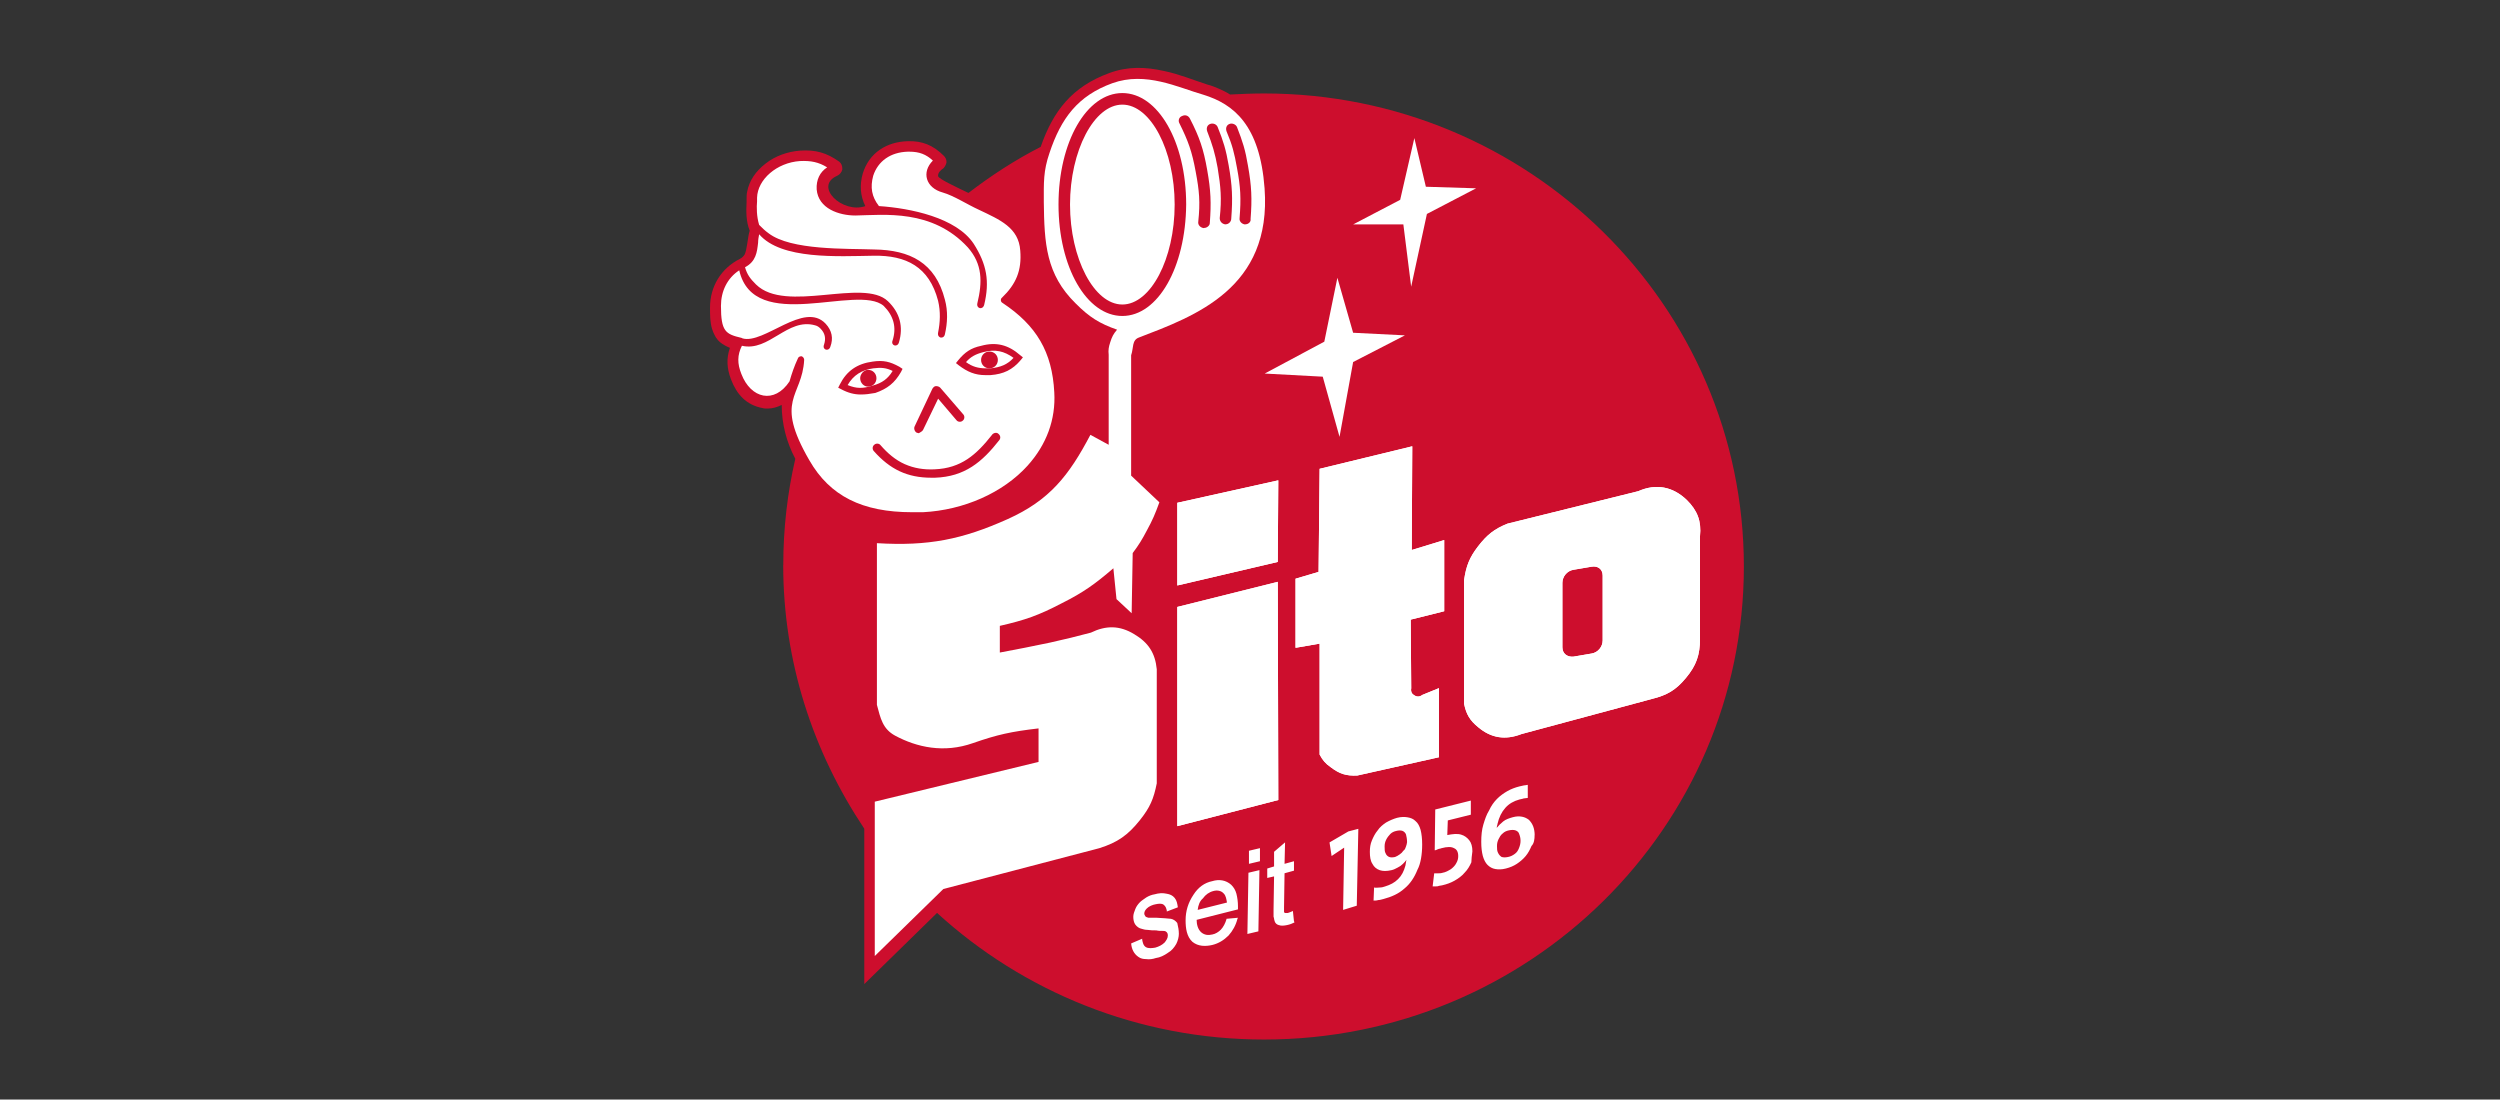
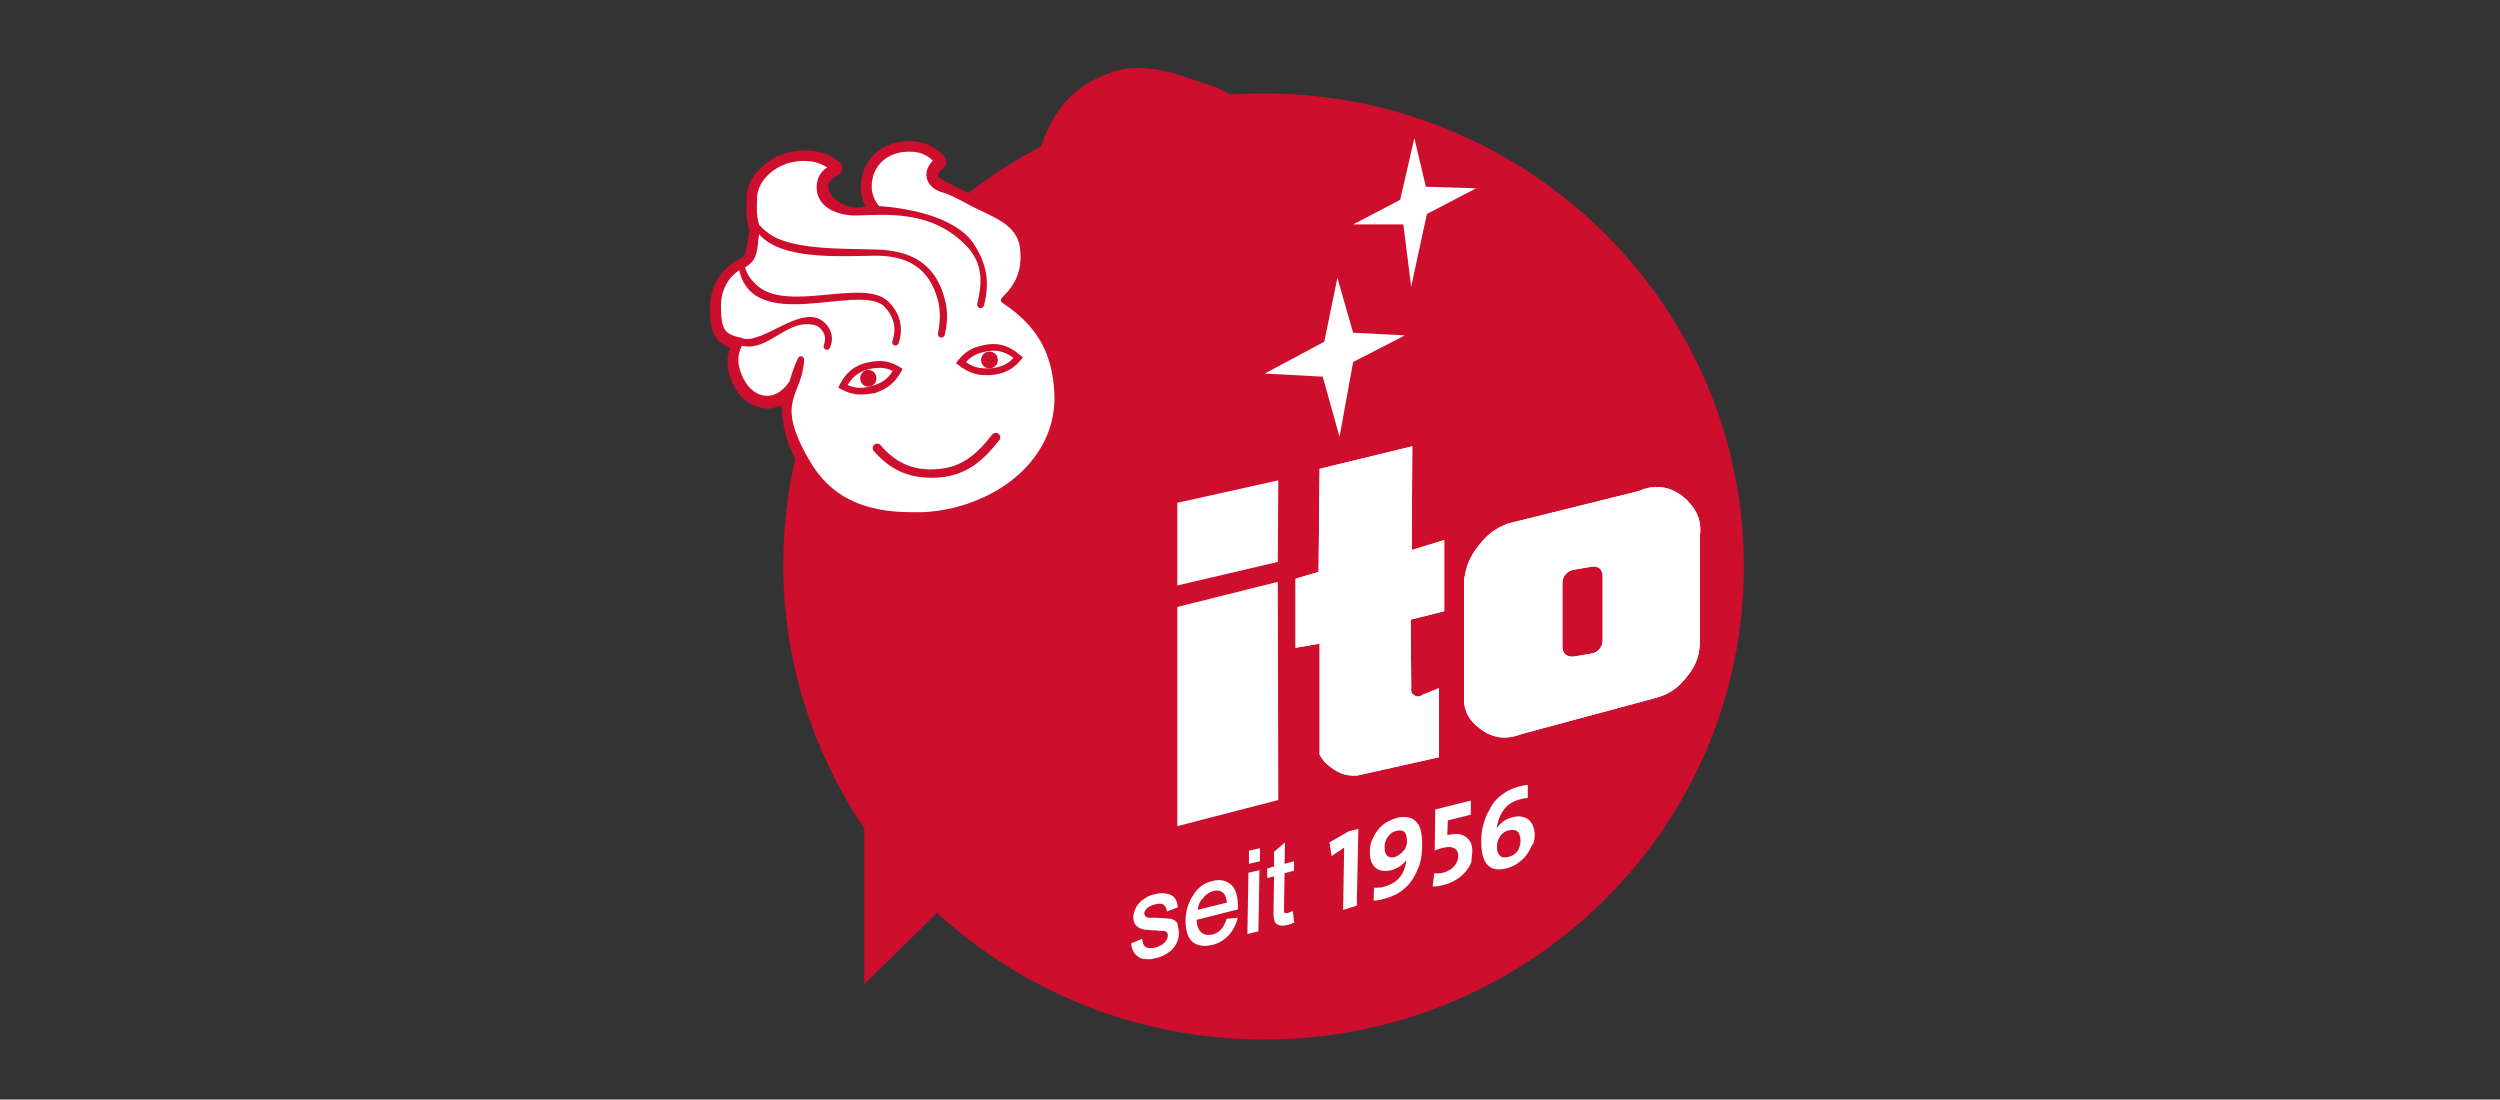
<svg xmlns="http://www.w3.org/2000/svg" viewBox="0 0 432 190">
  <rect x="0" y="0" width="432" height="190" fill="#333333" stroke="none" />
  <defs>
    <style>
      .cls-1, .cls-2 {
        fill: #cd0e2d;
      }

      .cls-2 {
        fill-rule: evenodd;
      }

      .cls-3 {
        fill: #fff;
      }

      .cls-4 {
        fill: none;
      }
    </style>
  </defs>
  <g id="Logos">
    <g id="Logos-2" data-name="Logos">
      <g>
        <path class="cls-1" d="M135.35,97.64c0-6.33.72-12.48,2.08-18.36-1.54-2.89-2.35-6.06-2.35-9.31-.72.36-1.54.63-2.44.63-.27,0-.63,0-.9-.09h0c-2.8-.54-4.43-2.35-5.43-4.97-.72-1.9-.81-3.62-.18-5.43-.63-.27-1.18-.54-1.72-.99-.72-.63-1.09-1.45-1.36-2.26-.36-1.18-.36-2.44-.36-3.71,0-3.62,1.9-6.78,5.15-8.41.36-.18.54-.36.81-.72.45-.81.54-3.07.9-4.16-.63-1.54-.63-3.26-.54-4.97v-.54c0-.36,0-.81.09-1.18.36-1.99,1.54-3.62,3.16-4.88,1.72-1.36,3.8-2.08,5.97-2.26,2.71-.18,4.61.36,6.78,1.9h0c.36.27.54.72.54,1.18v.18c-.09.45-.45.9-.9,1.09-4.07,1.81.9,6.6,4.88,5.24-.9-1.81-.99-3.71-.45-5.61,1.09-3.62,4.16-5.52,7.78-5.61,2.53-.09,4.43.72,6.24,2.53.27.27.45.63.45.99v.18c-.09.36-.27.72-.54.99h0c-.45.27-.99.81-.9,1.36.09.45,2.98,1.81,5.24,2.89,3.89-2.98,8.05-5.7,12.48-7.96,2.17-6.24,5.43-10.4,11.84-12.75,3.16-1.18,6.24-1.09,9.49-.36,2.62.54,4.97,1.54,7.5,2.35.72.18,1.36.45,1.99.72s1.36.63,1.9.99c1.9-.09,3.89-.18,5.88-.18,45.75,0,82.91,36.62,82.91,81.74s-37.07,81.74-82.91,81.74c-21.79,0-41.68-8.32-56.51-21.88l-12.57,12.3v-26.85c-8.86-13.29-14.01-28.84-14.01-45.57" />
        <polygon class="cls-3" points="203.44 86.88 203.44 101.17 220.8 97.1 220.89 83 203.44 86.88" />
-         <polygon class="cls-3" points="203.44 86.88 203.44 101.17 220.8 97.1 220.89 83 203.44 86.88" />
-         <polygon class="cls-3" points="203.44 104.88 203.44 142.76 220.89 138.24 220.8 100.54 203.44 104.88" />
        <polygon class="cls-3" points="203.44 104.88 203.44 142.76 220.89 138.24 220.8 100.54 203.44 104.88" />
        <path class="cls-3" d="M244.03,77.12l-16,3.89-.18,17.81-3.98,1.18v11.94l4.16-.72v19.17c.54.99.99,1.54,1.9,2.17,1.54,1.18,2.71,1.54,4.61,1.45l14.11-3.16v-11.94l-2.89,1.18c-.45.36-.99.36-1.45,0-.45-.27-.54-.72-.45-1.18l-.09-11.84,5.79-1.45v-12.3l-5.61,1.72.09-17.9" />
        <path class="cls-3" d="M244.03,77.12l-16,3.89-.18,17.81-3.98,1.18v11.94l4.16-.72v19.17c.54.99.99,1.54,1.9,2.17,1.54,1.18,2.71,1.54,4.61,1.45l14.11-3.16v-11.94l-2.89,1.18c-.45.36-.99.36-1.45,0-.45-.27-.54-.72-.45-1.18l-.09-11.84,5.79-1.45v-12.3l-5.61,1.72.09-17.9" />
        <path class="cls-3" d="M271.88,98.46c-1.09.18-1.9,1.18-1.9,2.26v11.12c0,1.09.81,1.72,1.9,1.63l3.16-.54c1.09-.18,1.9-1.18,1.9-2.26v-11.21c0-1.09-.81-1.72-1.9-1.54l-3.16.54M252.99,121.6v-21.34c.36-2.44.9-3.89,2.44-5.88,1.54-1.99,2.8-2.98,5.06-3.89l22.6-5.61c3.07-1.36,5.97-.81,8.41,1.54,1.81,1.81,2.53,3.62,2.26,6.24v17.72c0,2.8-.63,4.61-2.44,6.78-1.72,2.08-3.26,2.98-5.88,3.62l-22.51,6.06c-2.8,1.09-5.24.72-7.5-1.18-1.45-1.18-2.08-2.26-2.44-4.07" />
        <path class="cls-3" d="M271.88,98.46c-1.09.18-1.9,1.18-1.9,2.26v11.12c0,1.09.81,1.72,1.9,1.63l3.16-.54c1.09-.18,1.9-1.18,1.9-2.26v-11.21c0-1.09-.81-1.72-1.9-1.54l-3.16.54M252.99,121.6v-21.34c.36-2.44.9-3.89,2.44-5.88,1.54-1.99,2.8-2.98,5.06-3.89l22.6-5.61c3.07-1.36,5.97-.81,8.41,1.54,1.81,1.81,2.53,3.62,2.26,6.24v17.72c0,2.8-.63,4.61-2.44,6.78-1.72,2.08-3.26,2.98-5.88,3.62l-22.51,6.06c-2.8,1.09-5.24.72-7.5-1.18-1.45-1.18-2.08-2.26-2.44-4.07" />
        <polygon class="cls-3" points="231.47 75.49 233.82 62.56 242.77 57.95 233.82 57.5 231.1 48 228.84 59.04 218.54 64.55 228.57 65.09 231.47 75.49" />
        <polygon class="cls-3" points="243.85 49.54 246.57 36.97 255.07 32.54 246.39 32.27 244.4 23.86 241.95 34.53 233.82 38.78 242.5 38.78 243.85 49.54" />
-         <path class="cls-3" d="M151.17,165.19l11.84-11.57,26.94-7.05c3.16-.99,4.97-2.26,7.05-4.88,1.72-2.17,2.35-3.62,2.89-6.33v-19.71c-.27-2.8-1.45-4.61-3.89-6.06-2.53-1.54-4.88-1.54-7.5-.27-2.71.72-4.25,1.09-7.05,1.72-3.44.72-5.33,1.09-8.68,1.72v-4.61c4.34-.99,6.69-1.81,10.67-3.89,3.8-1.9,5.79-3.35,8.95-6.06l.54,5.33,2.62,2.44.18-10.4c1.09-1.45,1.63-2.35,2.44-3.89.99-1.81,1.45-2.89,2.17-4.88l-4.88-4.61v-20.8c.45-1.27.09-2.62,1.36-3.07,9.67-3.71,22.97-8.5,21.7-25.77-.81-10.94-5.33-14.56-10.58-16.18-4.43-1.27-9.95-4.07-15.73-1.99-5.97,2.17-8.86,6.06-10.85,12.03-1.09,3.16-.99,5.15-.99,8.5.09,7.14.36,12.48,5.52,17.54,2.35,2.35,4.07,3.44,7.14,4.52-.63.72-.9,1.27-1.18,2.17-.27.81-.36,1.36-.27,2.17v15.55l-3.16-1.72c-3.71,7.05-7.05,11.3-14.29,14.56-7.87,3.53-13.74,4.7-22.6,4.16v27.94c.63,2.35.99,4.16,3.16,5.33,3.71,1.99,8.41,3.07,13.47,1.27,4.16-1.45,6.6-1.99,11.3-2.53v5.79l-28.3,6.87v26.67" />
        <path class="cls-1" d="M193.94,54.6c-6.15,0-11.03-8.41-11.03-19.26s4.88-19.26,11.03-19.26,11.03,8.41,11.03,19.26c-.09,10.85-4.88,19.26-11.03,19.26M193.94,18.08c-4.88,0-9.04,7.96-9.04,17.27s4.16,17.27,9.04,17.27,9.04-7.87,9.04-17.27-4.16-17.27-9.04-17.27" />
        <path class="cls-1" d="M208.05,39.41h-.09c-.54-.09-.99-.54-.9-1.09.36-3.44.18-5.33-.45-8.68-.63-3.44-1.27-5.24-2.8-8.32-.27-.45-.09-1.09.45-1.27.54-.27,1.09-.09,1.36.45,1.63,3.16,2.35,5.24,2.98,8.86.63,3.53.72,5.7.45,9.22,0,.36-.45.81-.99.81" />
        <path class="cls-1" d="M211.76,38.78h0c-.63-.09-.99-.54-.99-1.09.36-3.44.18-5.33-.36-8.68-.45-2.53-.9-3.98-1.81-6.33-.18-.54,0-1.09.54-1.27s1.09.09,1.27.54c.99,2.44,1.45,3.98,1.9,6.6.63,3.53.72,5.7.45,9.22,0,.54-.45.99-.99.99" />
-         <path class="cls-1" d="M215.19,38.78h-.09c-.54-.09-.99-.54-.9-1.09.27-3.44.18-5.33-.45-8.68-.45-2.53-.81-3.98-1.81-6.33-.18-.54,0-1.09.54-1.27.45-.18,1.09.09,1.27.54.99,2.53,1.45,3.98,1.9,6.69.63,3.53.72,5.7.45,9.22.09.45-.36.9-.9.9" />
        <path class="cls-3" d="M139.87,79.56c3.53,6.15,9.13,8.95,17.72,8.95h1.9c7.05-.36,13.83-3.35,18.08-8.05,3.26-3.62,4.88-7.96,4.61-12.66-.36-6.96-3.07-11.57-8.95-15.46-.36-.18-.36-.72-.09-.9,2.44-2.35,3.44-4.7,3.16-8.14-.27-3.98-3.53-5.33-7.14-7.05-1.99-.9-4.34-2.44-6.24-2.98-2.98-.81-3.71-3.53-1.72-5.52-1.18-1.09-2.35-1.54-4.07-1.54h-.27c-2.98.09-5.15,1.63-5.97,4.16-.54,1.99-.27,3.62.99,5.24,5.43.36,13.38,1.99,16.37,6.51,2.26,3.53,2.8,6.51,1.81,10.58-.27.9-1.36.63-1.18-.27.9-3.71.9-6.78-1.63-9.67-6.15-6.69-14.47-5.61-19.44-5.52-2.8,0-6.42-1.18-6.69-4.52-.09-1.63.54-2.98,1.81-3.8-1.45-.9-2.8-1.18-4.7-1.09-3.98.27-7.32,3.16-7.41,6.33v.63c-.09.99-.09,2.62.36,4.07.54.54.99.99,1.63,1.45,3.89,2.98,13.47,2.62,18.26,2.8,6.15.09,10.58,2.26,12.21,8.68.54,1.99.45,3.98,0,5.97-.18.9-1.36.72-1.18-.27.36-1.81.45-3.62,0-5.52-1.54-5.88-5.52-7.87-11.12-7.78-6.15.09-16,.72-19.8-3.71-.09.45-.18.99-.18,1.45-.18,1.63-.36,3.26-2.26,4.25.36,1.27.9,1.99,1.9,2.98h0c5.15,5.06,18.54-1.18,22.79,2.89,2.08,1.99,2.71,4.43,1.9,7.14-.27.9-1.45.54-1.09-.36.72-2.26.18-4.25-1.54-5.97-4.52-3.89-22.42,4.97-24.96-6.15-2.08,1.36-3.16,3.62-3.16,6.15,0,4.43.81,4.88,3.53,5.52.09,0,.18.09.18.09,3.71,1.09,10.67-6.51,14.38-2.53,1.09,1.18,1.36,2.53.81,3.98-.27.9-1.45.54-1.09-.36.36-1.09.18-1.99-.63-2.8-.27-.27-.54-.45-.9-.54-4.79-1.36-7.96,4.61-12.66,3.53-.81,1.63-.81,3.07-.09,4.88,1.63,4.25,5.7,5.24,8.32,1.27.36-1.27.81-2.62,1.45-3.98.09-.27.36-.36.63-.36.27.09.45.36.45.63-.36,6.51-5.24,6.78.9,17.36" />
        <path class="cls-2" d="M171.43,75.13c-2.71,3.44-5.33,5.79-9.95,5.97-1.81.09-3.53-.18-5.15-.9s-2.98-1.9-4.16-3.26c-.27-.36-.81-.36-1.09-.09h0c-.36.27-.36.81-.09,1.09,2.8,3.16,5.79,4.61,9.95,4.61h.63c5.15-.18,8.14-2.71,11.12-6.51.27-.36.18-.81-.18-1.09h0c-.27-.27-.81-.18-1.09.18" />
-         <path class="cls-2" d="M159.49,74.32l2.62-5.43,3.16,3.71h0c.27.36.81.36,1.09.09h0c.36-.27.36-.81.09-1.09l-3.98-4.61c-.18-.18-.45-.27-.72-.27h0c-.27,0-.45.18-.63.45l-3.07,6.51c-.18.36,0,.9.36,1.09.09,0,.27.09.36.09.27-.18.54-.27.72-.54" />
        <path class="cls-1" d="M170.25,64.82c-1.72,0-3.07-.54-4.61-1.72l-.45-.36.36-.45c1.18-1.45,2.26-2.17,3.98-2.53,2.62-.72,4.7-.18,6.78,1.63l.45.36-.36.45c-1.45,1.72-2.98,2.44-5.24,2.62h-.9M166.91,62.56c1.09.81,2.17,1.09,3.44,1.09h.81c1.72-.18,2.89-.63,3.98-1.81-1.63-1.18-3.16-1.54-5.24-.99-1.36.36-2.17.81-2.98,1.72" />
        <path class="cls-1" d="M169.53,62.2c0-.81.63-1.45,1.45-1.45s1.45.63,1.45,1.45-.63,1.45-1.45,1.45-1.45-.63-1.45-1.45" />
        <path class="cls-1" d="M148.73,68.17c-1.09,0-2.17-.27-3.35-.9l-.54-.27.27-.54c1.18-2.35,2.98-3.62,5.7-3.98,1.81-.27,2.98,0,4.61.9l.54.36-.27.54c-1.09,1.9-2.35,2.89-4.43,3.62-.99.18-1.72.27-2.53.27M146.47,66.54c1.54.63,2.62.63,4.34.09,1.63-.45,2.62-1.18,3.44-2.53-1.09-.54-1.99-.63-3.35-.45-1.99.27-3.44,1.18-4.43,2.89" />
        <path class="cls-1" d="M148.64,65.36c0-.72.63-1.45,1.36-1.45.81,0,1.45.63,1.45,1.45s-.63,1.45-1.45,1.45c-.72,0-1.36-.63-1.36-1.45" />
        <path class="cls-3" d="M206.96,157.23l5.06-1.27c-.09-.54-.18-1.18-.54-1.54h0c-.45-.54-1.18-.63-1.81-.45-.72.18-1.36.63-1.81,1.27-.54.45-.81,1.18-.9,1.99M203.71,161.3c0,.63-.18,1.27-.45,1.81h0c-.36.63-.81,1.18-1.45,1.54-.63.45-1.36.81-2.08.9-.54.18-1.09.27-1.72.18-.45,0-.9-.09-1.27-.36h0c-.81-.54-1.18-1.36-1.27-2.26v-.09l1.9-.81v.18c.09.45.18.99.63,1.27.45.27,1.09.18,1.63.09.63-.18,1.18-.45,1.63-.9.27-.36.54-.72.54-1.18,0-.36-.09-.54-.36-.72-.18-.09-.36-.09-.54-.09-.36,0-.72,0-1.09-.09-.54,0-.99,0-1.54-.09-.36,0-.72-.09-.99-.18h0c-.45-.09-.81-.36-1.09-.72-.27-.36-.36-.9-.36-1.36s.18-.9.36-1.36h0c.18-.45.45-.81.81-1.18.27-.27.72-.54,1.09-.81.45-.27.9-.45,1.45-.54h0c.63-.18,1.36-.27,2.08-.09.54.09.99.27,1.36.72s.45.99.54,1.54v.09l-1.9.72v-.18c-.09-.36-.18-.72-.54-.99-.36-.27-.9-.18-1.36-.09h0c-.54.09-1.18.36-1.54.72h0c-.27.27-.45.54-.45.9,0,.18.09.27.18.45.09.18.36.18.54.27h1.45c.45,0,.99.09,1.45.09.27,0,.63.09.99.09.45.09.81.36,1.09.72h0c.18.72.27,1.27.27,1.81M209.49,152.26c1.18-.36,2.35-.18,3.26.63.45.45.72.9.9,1.54.18.72.27,1.45.27,2.17v.54l-7.14,1.81c0,.72.18,1.63.81,2.17.54.45,1.18.54,1.9.36h0c.54-.09,1.09-.45,1.45-.81h0c.45-.45.81-1.18.99-1.81v-.09l1.99-.18-.09.18c-.27,1.09-.81,2.08-1.54,2.89-.81.81-1.72,1.36-2.8,1.63-1.18.27-2.44.27-3.44-.54h0c-.99-.9-1.18-2.35-1.18-3.71h0c0-1.63.45-3.07,1.36-4.43.81-1.27,1.9-2.08,3.26-2.35M215.82,149.27v-2.26l1.9-.45v2.26l-1.9.45ZM215.55,161.39l.18-10.58,1.9-.45-.18,10.58-1.9.45ZM220.25,159.13c-.09-.18-.09-.54-.18-.72v-1.27l.09-5.7-1.18.27v-1.63l1.18-.36v-2.53l1.9-1.63-.09,3.71,1.63-.45v1.63l-1.63.45-.09,5.88v.81c.09.09.09.18.18.18h.45c.09,0,.18-.09.27-.09.18-.09.27-.09.45-.18l.18-.09.18,1.72.09.27c-.36.18-.81.36-1.27.45h0c-.45.09-.99.18-1.45,0-.36-.09-.63-.36-.72-.72M234.45,156.51l.27-13.29-1.72.45-3.26,1.9.36,2.35,2.17-1.45-.18,10.76,2.35-.72ZM245.75,145.93c0-.99-.09-1.81-.27-2.53-.18-.63-.45-1.18-.9-1.54-.36-.36-.81-.54-1.36-.63-.54-.09-1.09-.09-1.81.09-.63.18-1.27.45-1.9.81-.54.36-1.09.81-1.45,1.36-.45.54-.72,1.09-.99,1.72s-.36,1.27-.36,1.99c0,.81.09,1.54.45,2.08.27.54.72.9,1.27,1.09.54.18,1.18.18,1.99,0,.45-.09.72-.27,1.09-.45s.63-.36.9-.63.45-.45.63-.72h0c0,.09-.09.27-.09.45s-.09.36-.09.54c-.27.99-.63,1.72-1.27,2.35-.63.63-1.36.99-2.26,1.27-.27.09-.54.18-.9.18s-.63.09-.99,0l-.09,2.26c.27,0,.54,0,.81-.09.27,0,.54-.09.9-.18,1.36-.36,2.62-.9,3.62-1.81.99-.81,1.72-1.9,2.26-3.26.54-.99.81-2.62.81-4.34M243.13,145.57c0,.18-.09.45-.18.72-.09.27-.18.54-.45.72-.18.27-.36.45-.63.63s-.54.36-.81.45c-.45.09-.72.09-.99,0s-.54-.36-.63-.63c-.18-.27-.18-.72-.18-1.18s.09-.81.27-1.18c.18-.36.45-.72.72-.99s.63-.45,1.09-.54c.36-.09.72-.09.99,0s.54.36.63.63c.09.36.18.81.18,1.36M254.43,147.1c0-.81-.18-1.45-.54-1.9s-.81-.81-1.45-.99c-.63-.18-1.45-.09-2.35.09l.09-2.53,3.98-.99v-2.44l-6.15,1.54-.09,7.05c.18,0,.36-.09.54-.18s.45-.09.63-.18c.99-.27,1.72-.27,2.17,0,.45.18.72.63.72,1.36,0,.45-.09.81-.36,1.27-.18.36-.54.72-.9.99-.45.27-.9.54-1.45.63-.27.09-.54.09-.72.09h-.72l-.27,2.26h.54c.18,0,.36,0,.54-.09.18,0,.36-.09.54-.09.81-.18,1.54-.45,2.17-.81.63-.36,1.27-.81,1.72-1.36.54-.54.9-1.18,1.18-1.81,0-.54.09-1.18.18-1.9M265.19,144.3c0-.54-.09-1.09-.27-1.54-.18-.45-.45-.81-.72-1.09-.36-.27-.72-.45-1.18-.54s-.99-.09-1.63.09c-.63.18-1.18.36-1.63.72-.45.36-.81.72-1.18,1.18h0c.09-.09.09-.27.09-.36s.09-.18.09-.36c.27-1.18.72-2.08,1.36-2.8s1.45-1.18,2.44-1.45c.27-.09.54-.09.72-.18.27,0,.45-.09.72-.09v-2.26c-.18,0-.36.09-.63.09-.27.09-.54.09-.81.18-.72.18-1.45.45-2.08.81-.63.36-1.27.81-1.81,1.36s-.99,1.18-1.36,1.99c-.45.72-.72,1.54-.99,2.44s-.36,1.9-.36,2.98c0,.99.09,1.72.27,2.44.18.63.45,1.18.81,1.54s.81.63,1.36.72,1.09.09,1.81-.09c.72-.18,1.36-.45,1.9-.81s1.09-.81,1.54-1.36.72-1.09.99-1.72c.45-.45.54-1.18.54-1.9M262.75,145.29c0,.45-.09.81-.27,1.27-.18.45-.36.72-.72.99s-.72.45-1.18.54-.72.09-1.09,0c-.27-.18-.45-.36-.63-.72-.18-.36-.18-.72-.18-1.18s.09-.81.27-1.18c.18-.36.36-.72.72-.99.27-.27.63-.45,1.09-.54s.81-.09,1.09,0c.27.09.54.27.63.54.18.45.27.81.27,1.27" />
      </g>
    </g>
  </g>
  <g id="Rahmen">
    <rect class="cls-4" y="-.66" width="432" height="191.33" />
    <rect class="cls-4" x="-.7" y="-.4" width="432" height="190" />
  </g>
</svg>